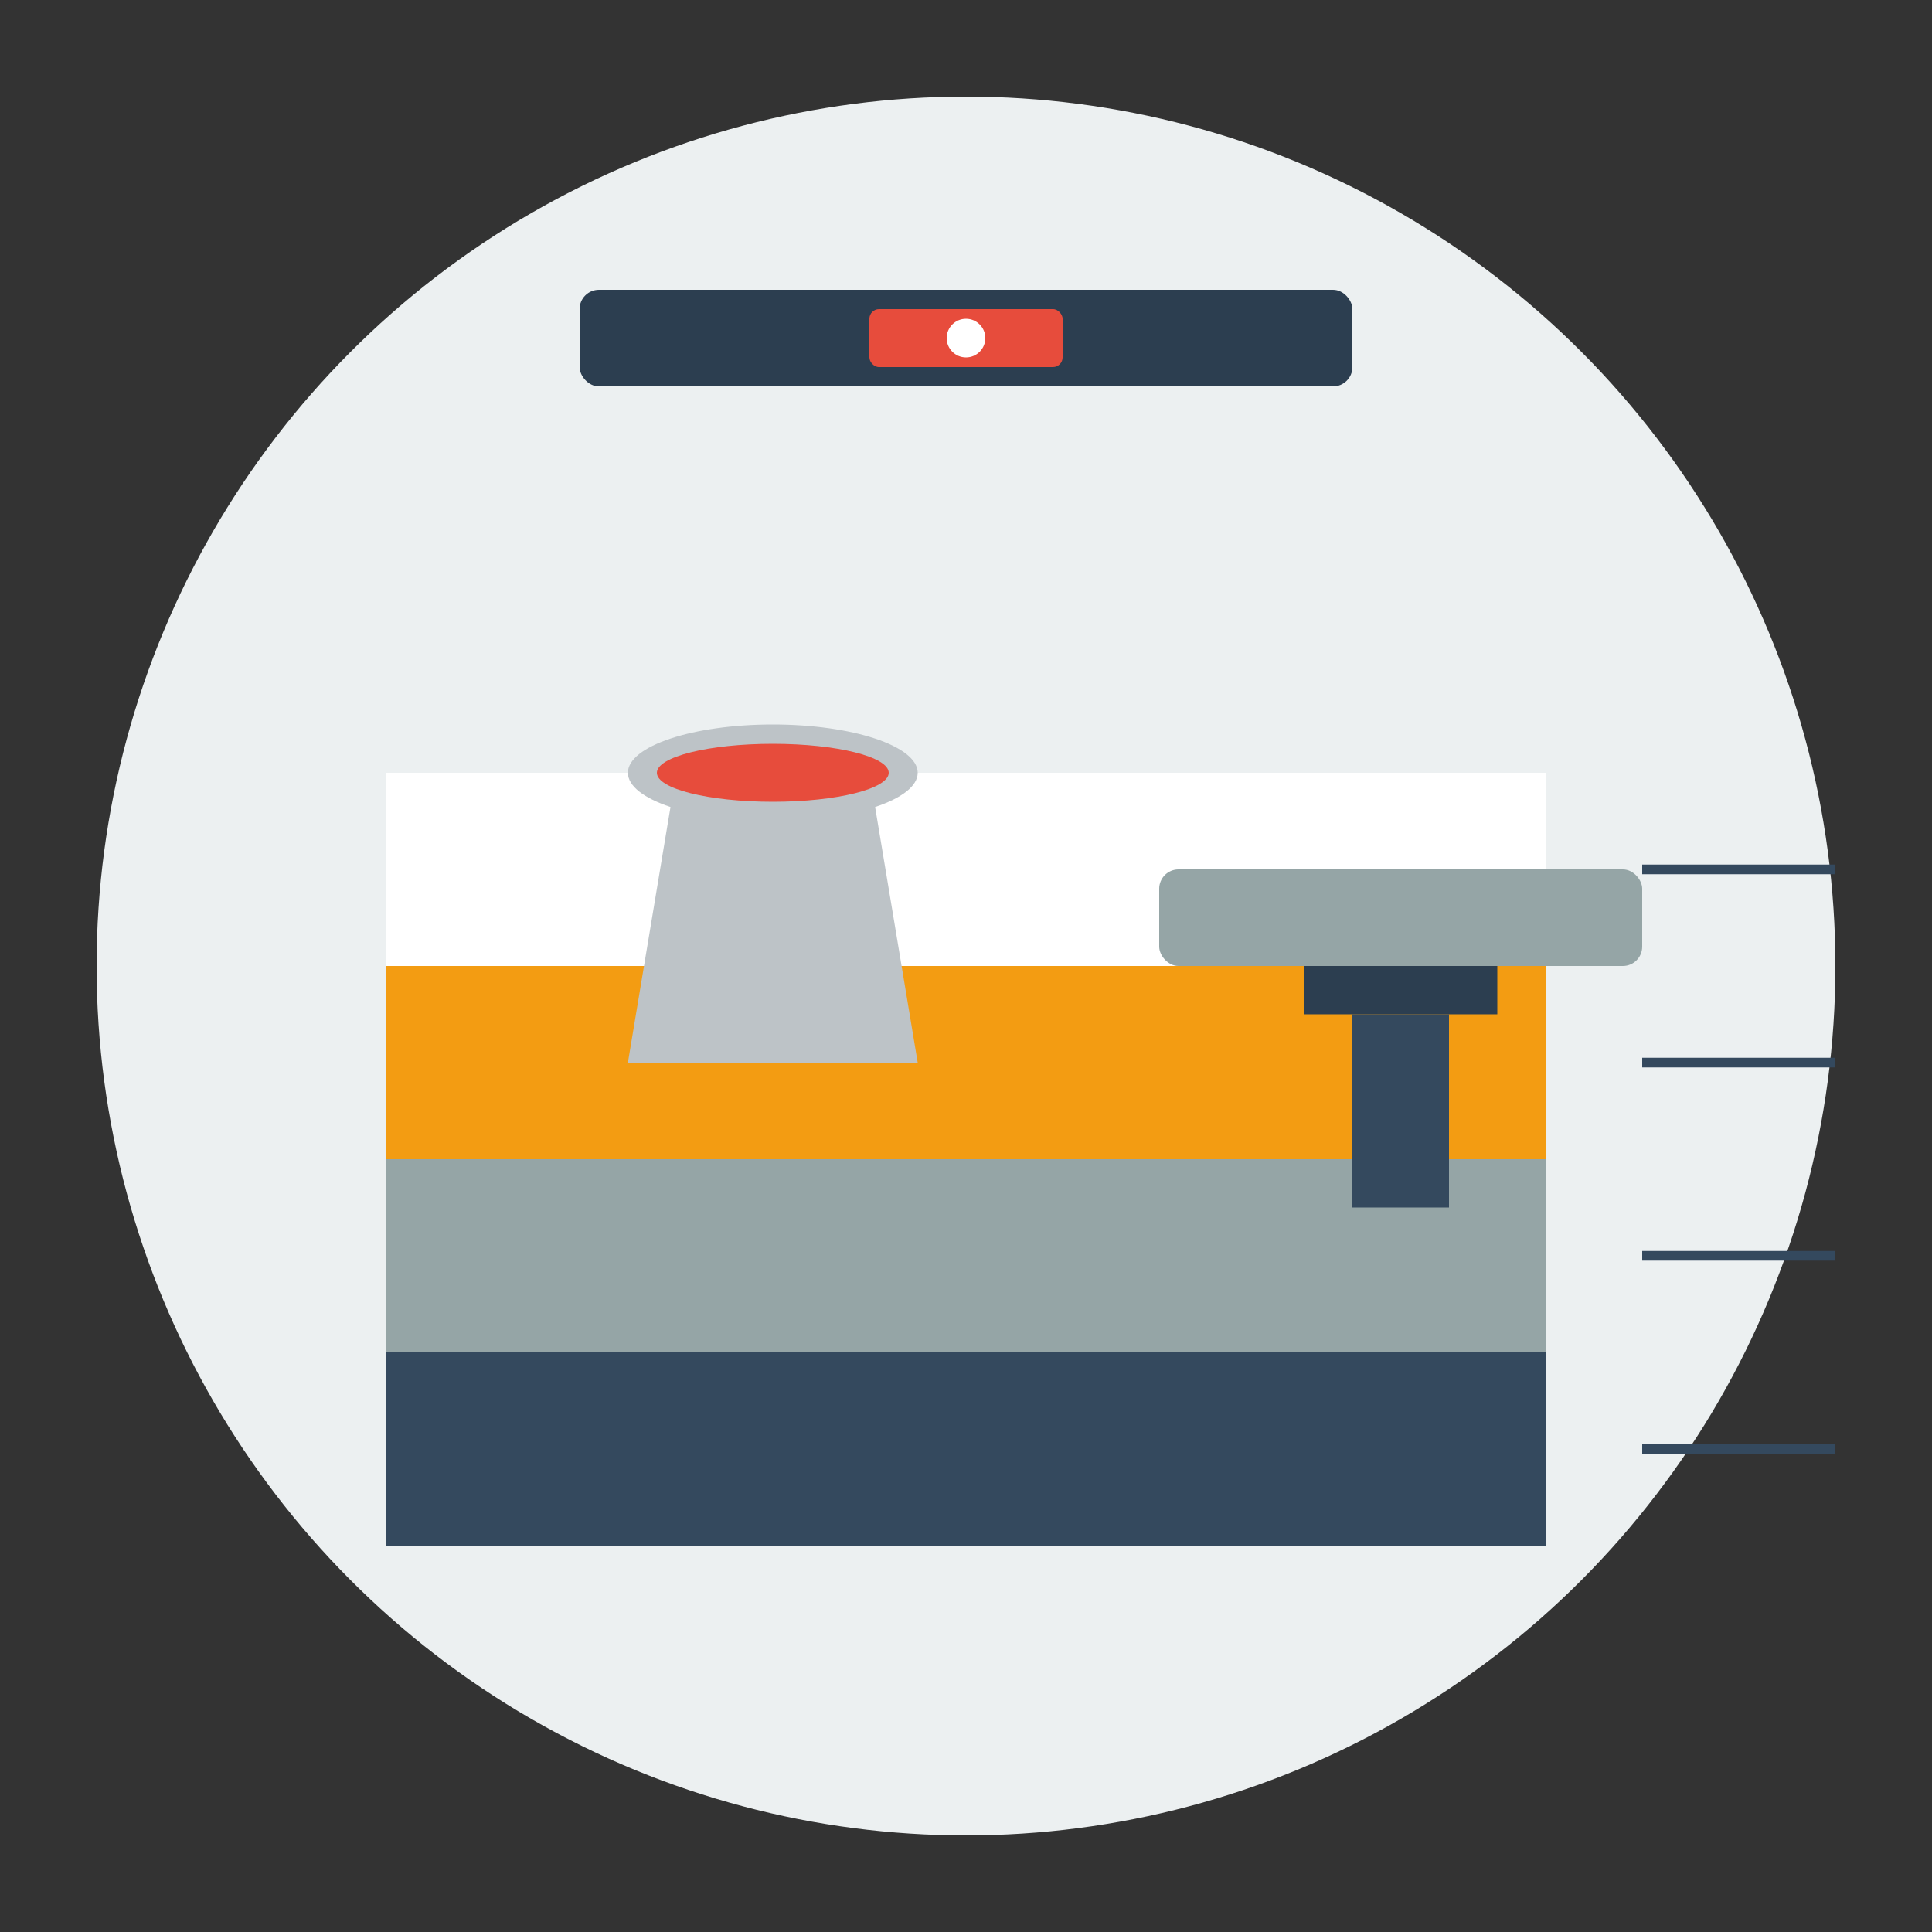
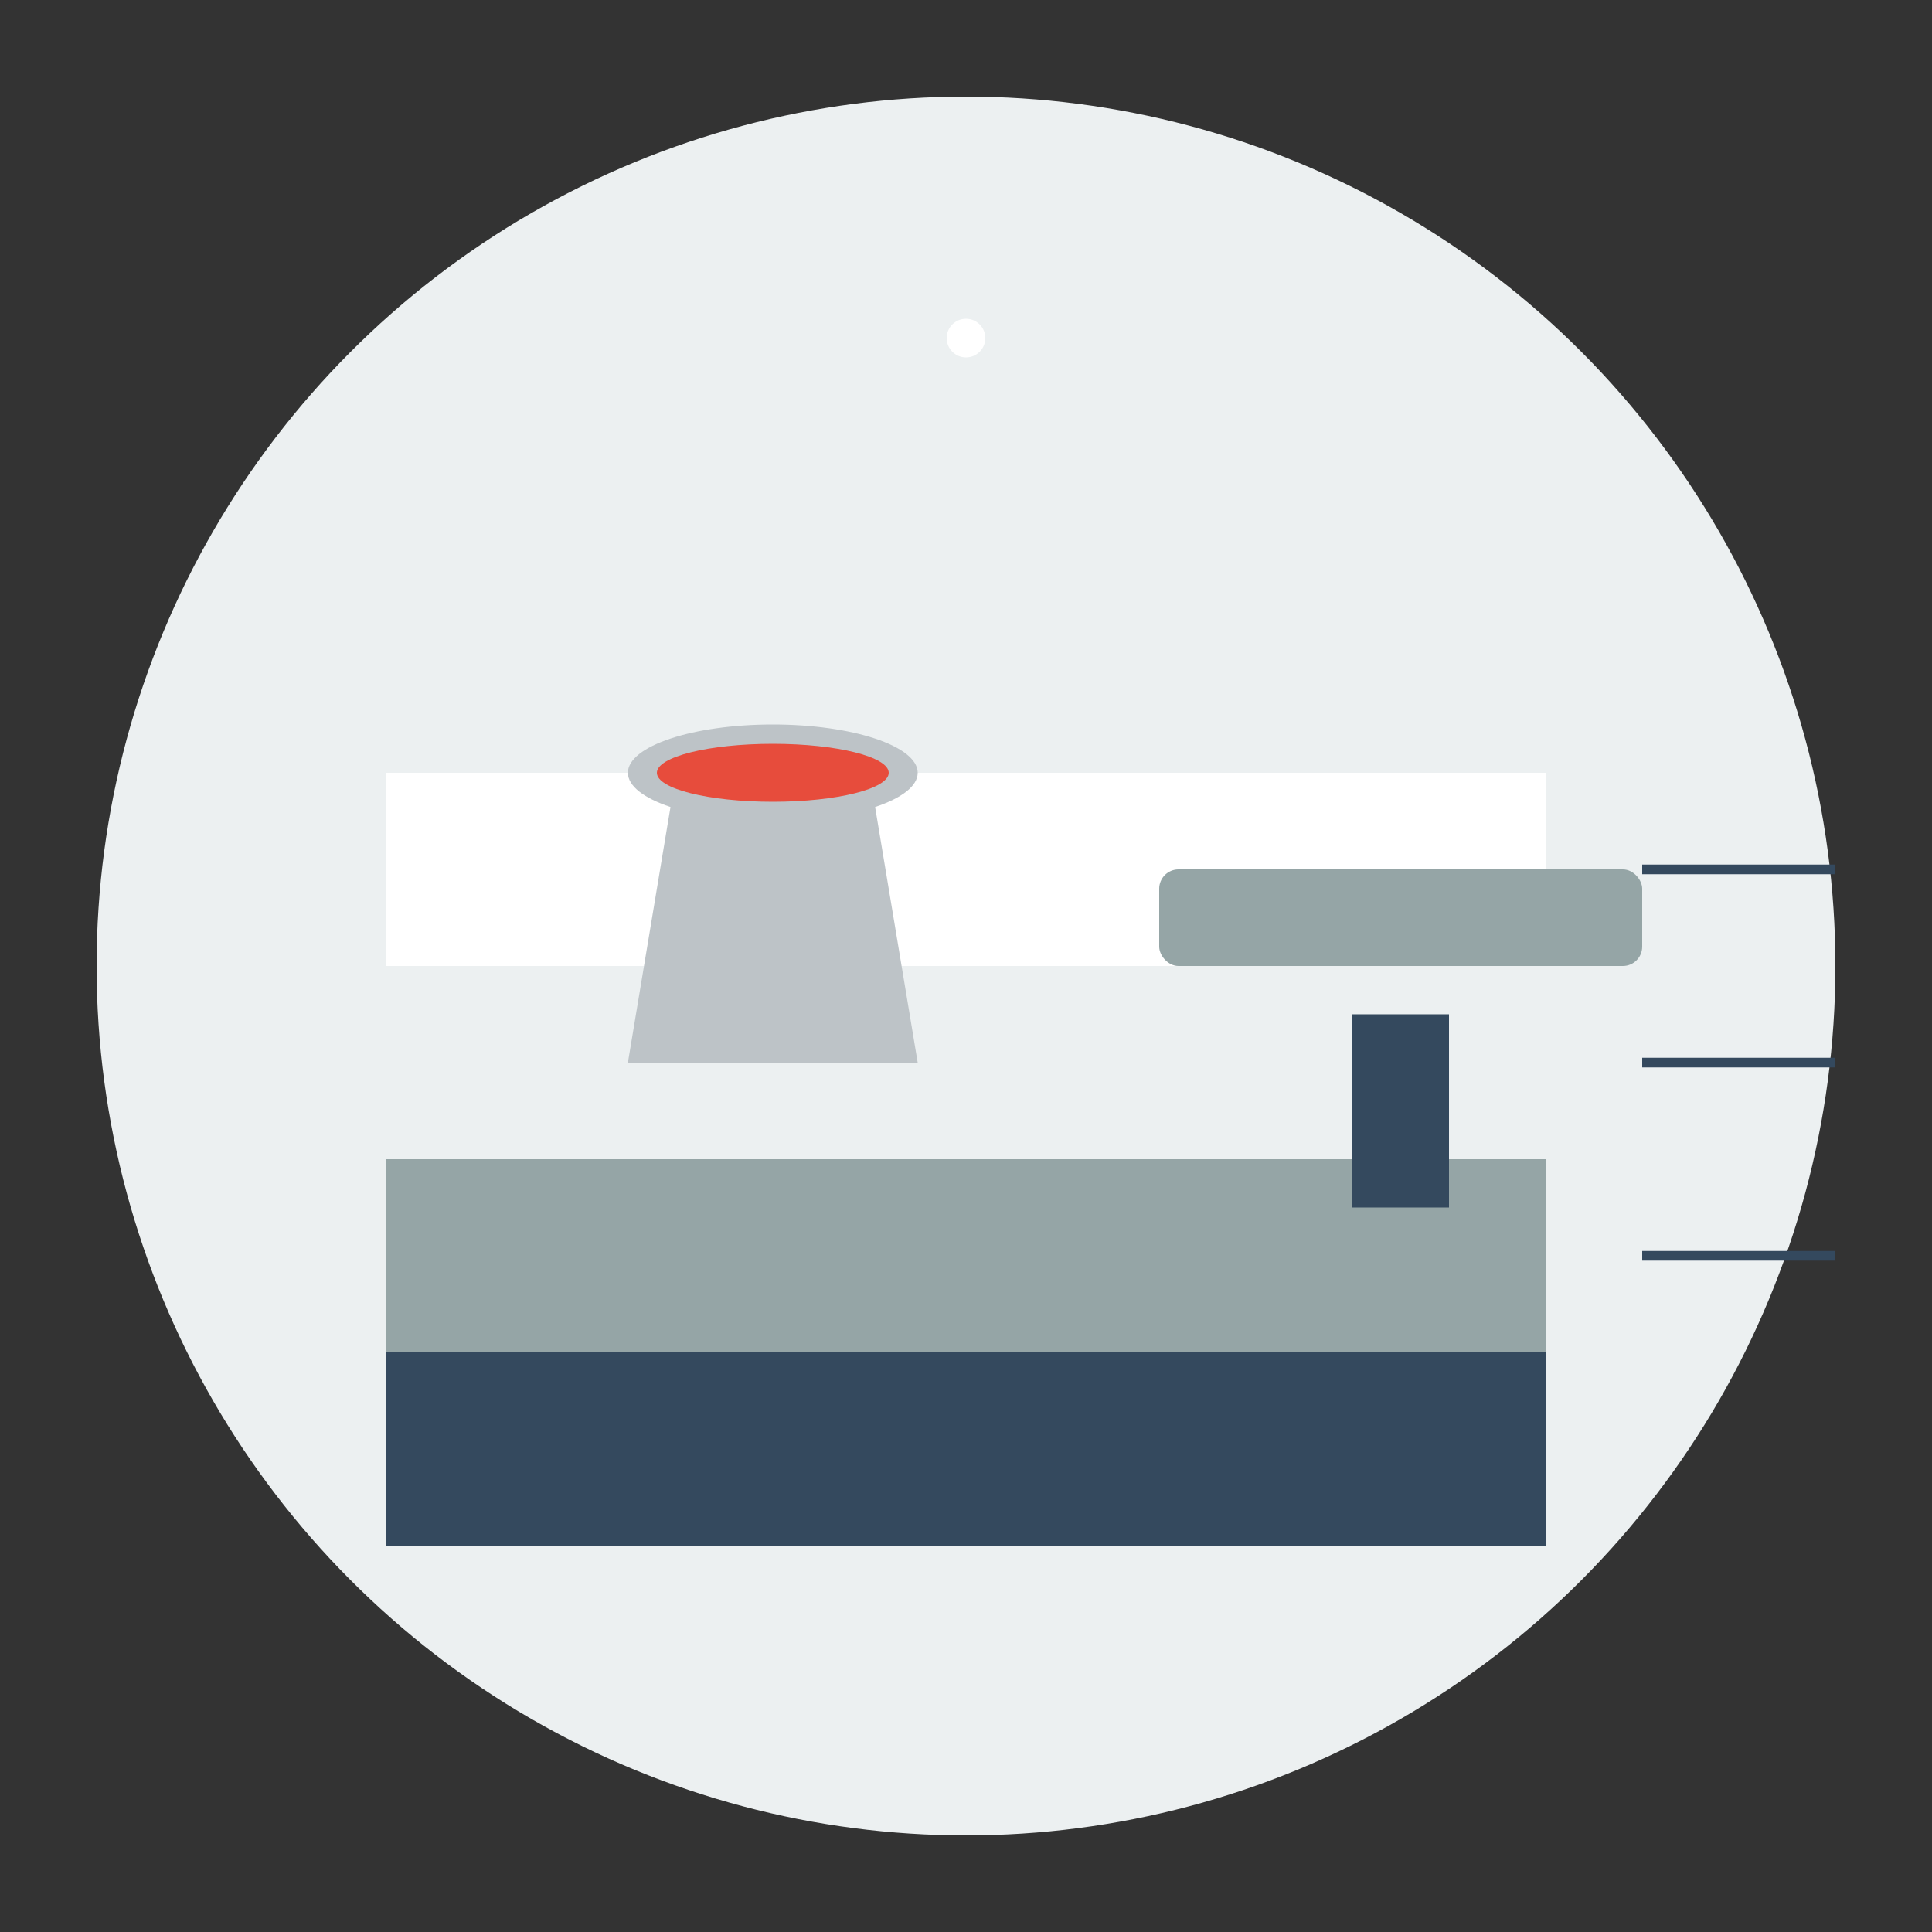
<svg xmlns="http://www.w3.org/2000/svg" width="200" height="200" viewBox="0 0 200 200">
  <rect x="0" y="0" width="200" height="200" fill="#333333" stroke="none" />
  <defs>
    <style>
      .primary { fill: #e74c3c; }
      .secondary { fill: #2c3e50; }
      .accent { fill: #f39c12; }
      .light { fill: #ecf0f1; }
      .dark { fill: #34495e; }
      .white { fill: #ffffff; }
      .gray { fill: #95a5a6; }
      .gray-light { fill: #bdc3c7; }
    </style>
  </defs>
  <circle class="light" cx="100" cy="100" r="90" />
  <g transform="translate(40, 80)">
    <rect class="dark" x="0" y="60" width="120" height="20" />
    <rect class="gray" x="0" y="40" width="120" height="20" />
-     <rect class="accent" x="0" y="20" width="120" height="20" />
    <rect class="white" x="0" y="0" width="120" height="20" />
-     <line x1="130" y1="70" x2="150" y2="70" stroke="#34495e" stroke-width="1" />
    <line x1="130" y1="50" x2="150" y2="50" stroke="#34495e" stroke-width="1" />
    <line x1="130" y1="30" x2="150" y2="30" stroke="#34495e" stroke-width="1" />
    <line x1="130" y1="10" x2="150" y2="10" stroke="#34495e" stroke-width="1" />
  </g>
  <g transform="translate(50, 40)">
-     <path class="gray-light" d="M20,40 L15,70 L45,70 L40,40 Z" />
+     <path class="gray-light" d="M20,40 L15,70 L45,70 L40,40 " />
    <ellipse class="gray-light" cx="30" cy="40" rx="15" ry="5" />
    <ellipse class="primary" cx="30" cy="40" rx="12" ry="3" />
    <rect class="gray" x="70" y="50" width="50" height="10" rx="2" />
-     <rect class="secondary" x="85" y="60" width="20" height="5" />
    <rect class="dark" x="90" y="65" width="10" height="20" />
  </g>
  <g transform="translate(60, 30)">
-     <rect class="secondary" x="0" y="0" width="80" height="10" rx="2" />
-     <rect class="primary" x="30" y="2" width="20" height="6" rx="1" />
    <circle class="white" cx="40" cy="5" r="2" />
  </g>
</svg>